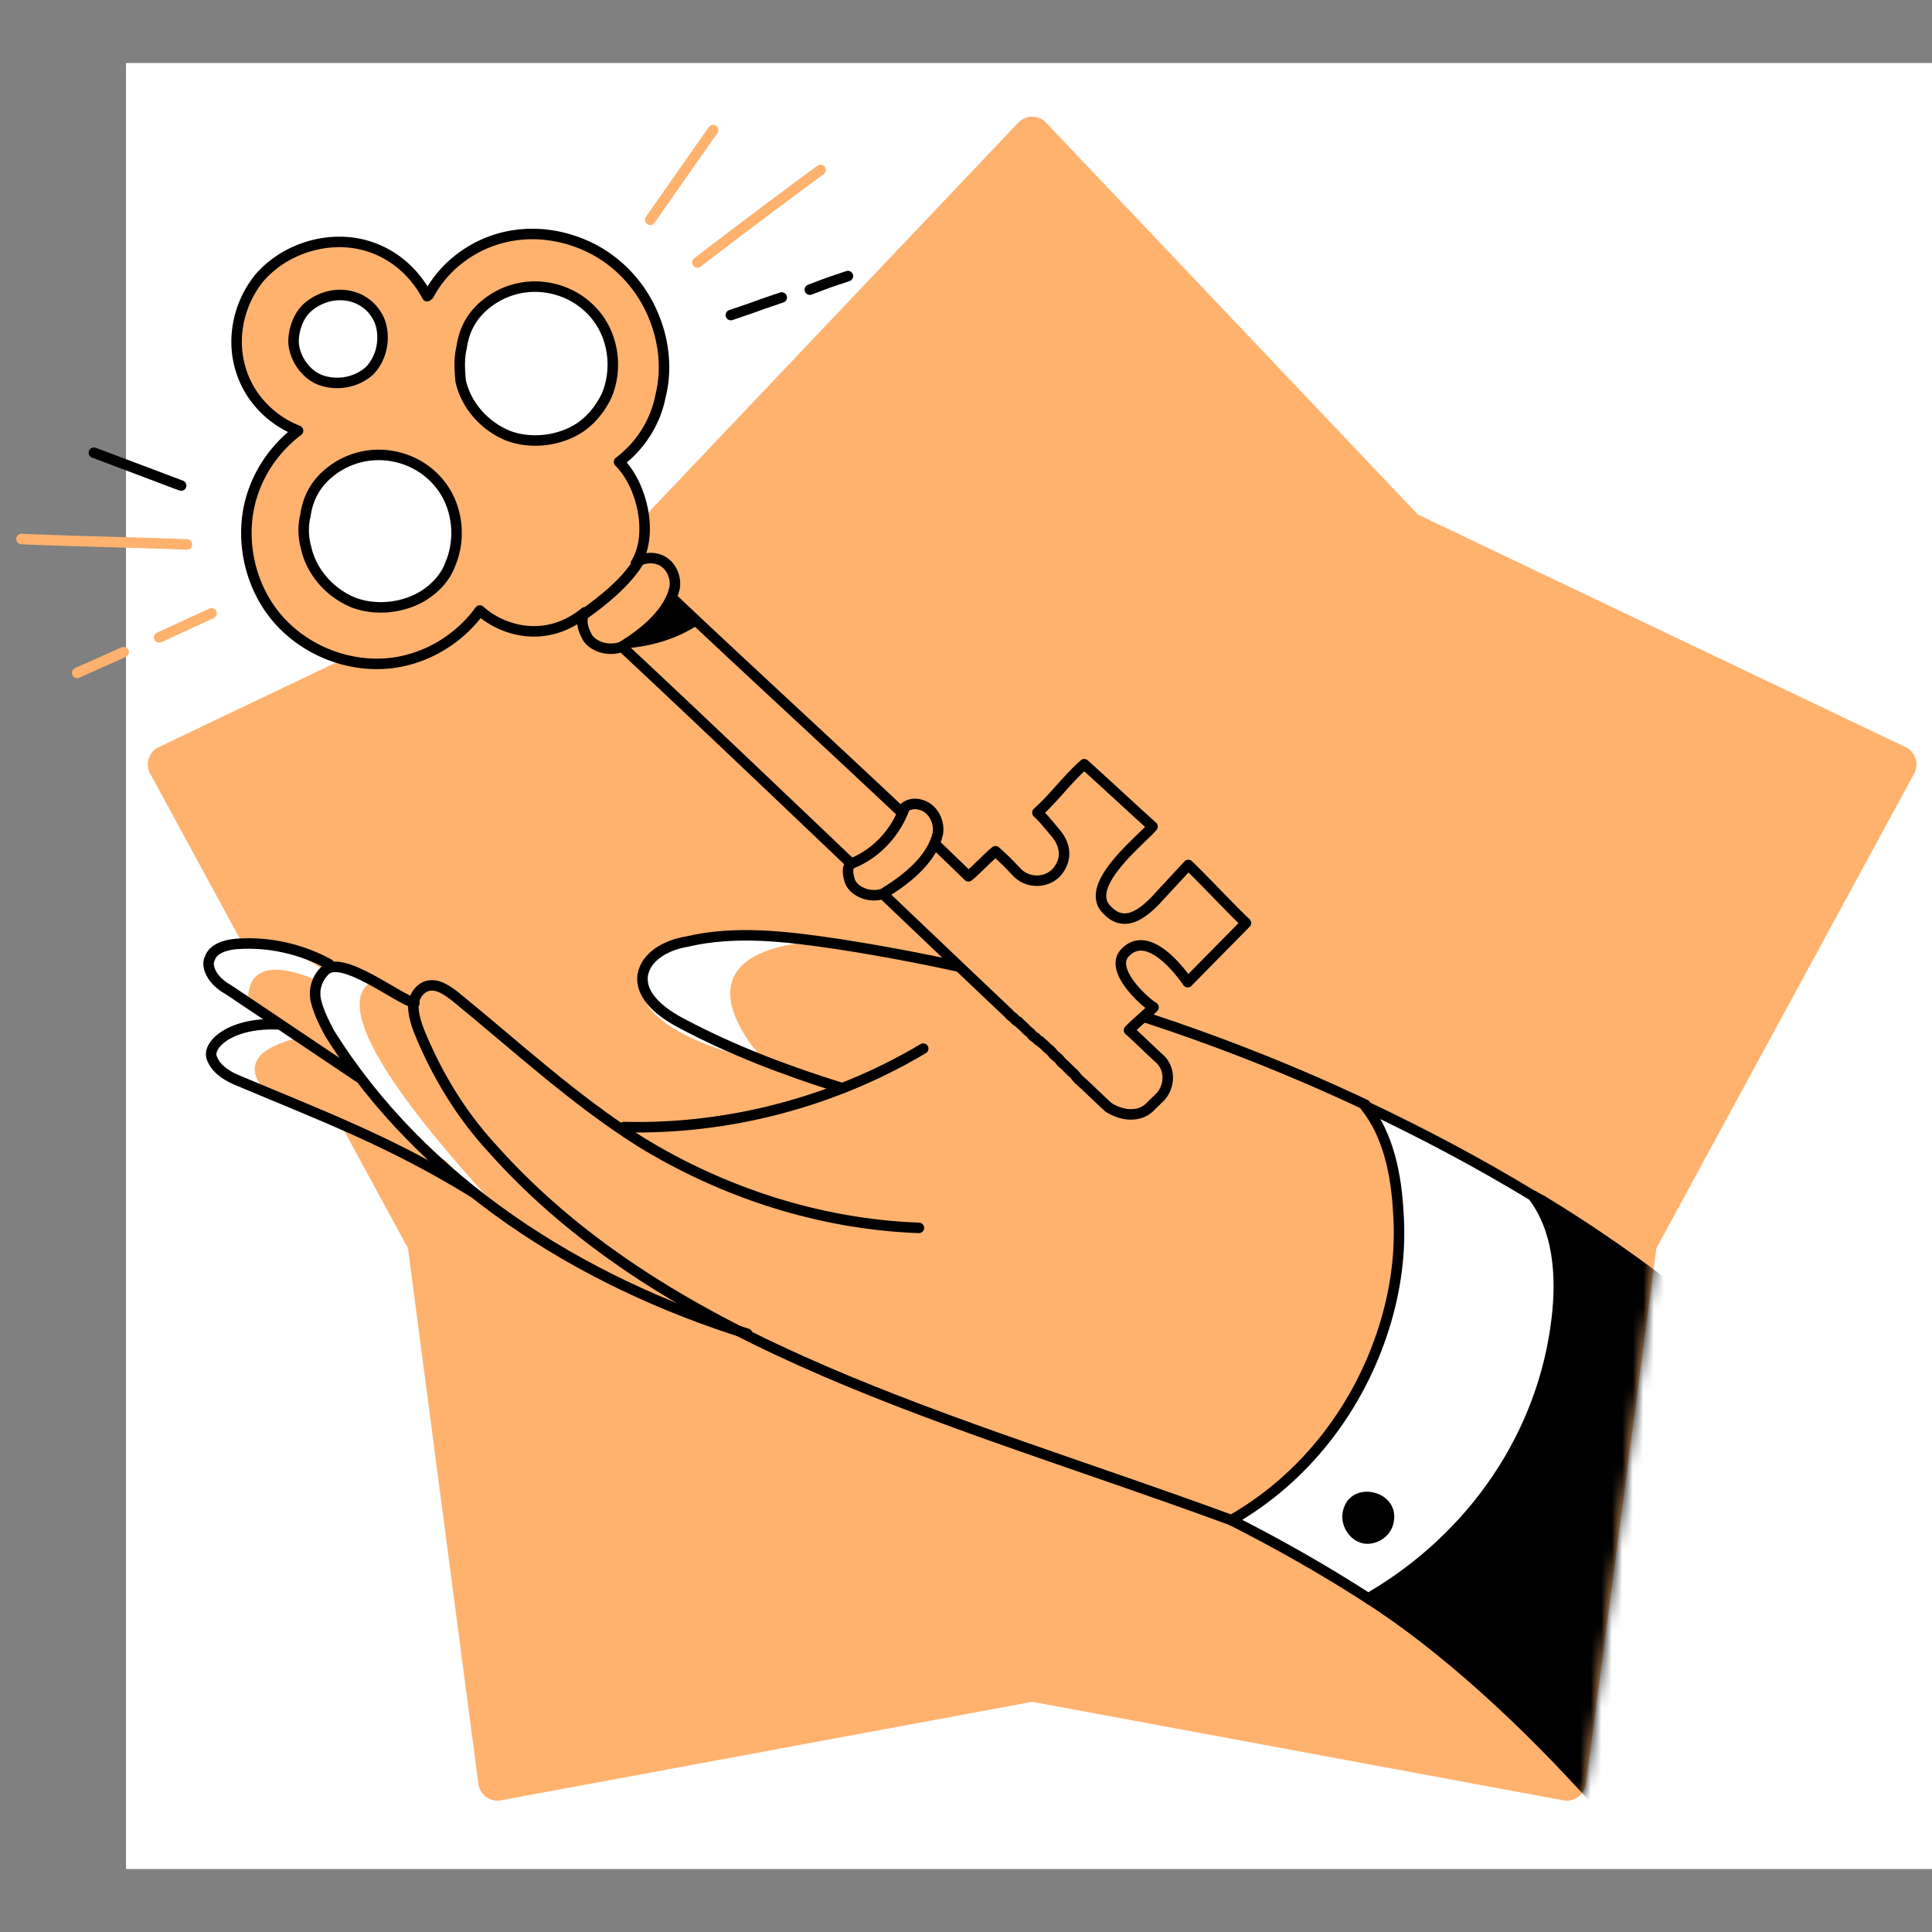
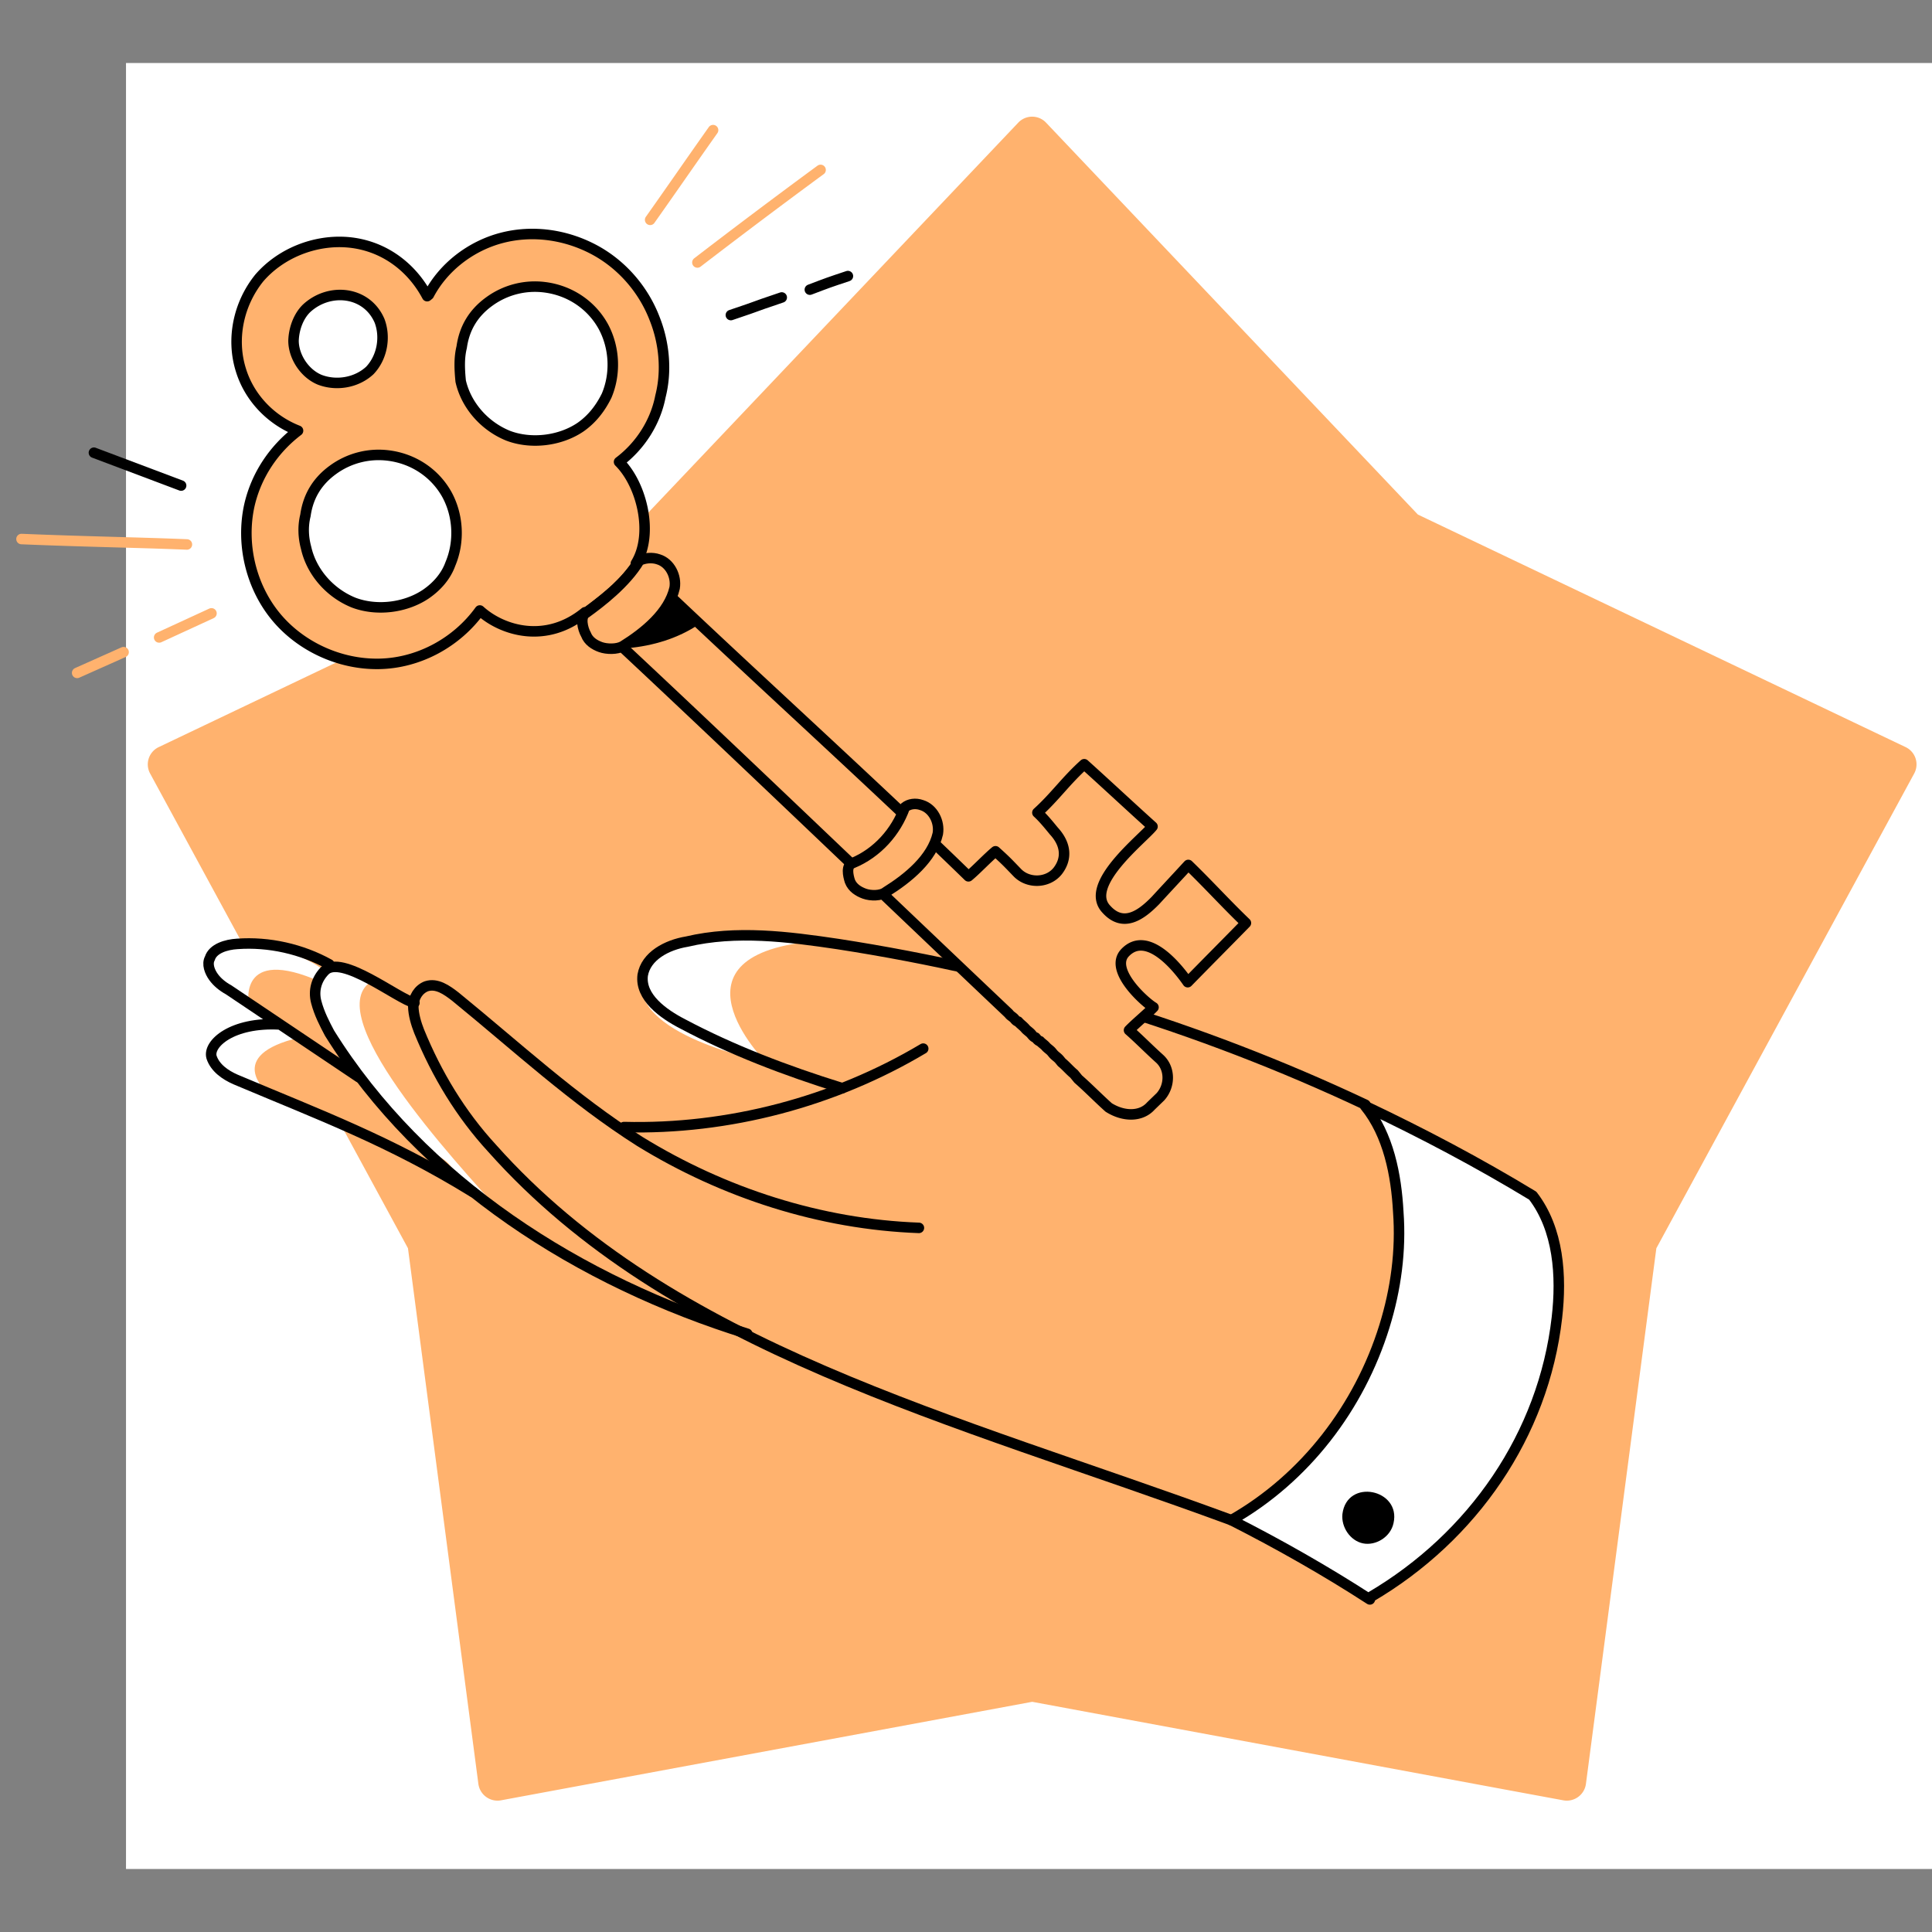
<svg xmlns="http://www.w3.org/2000/svg" width="184" height="184" fill="none">
  <rect width="100%" height="100%" fill="#808080" stroke="none" />
  <path fill="#fff" d="M12 6h172v172H12z" />
  <g clip-path="url(#a)">
    <path d="m182.299 73.678-17.433 32.094-7.118 13.11-6.707 51.016a1.839 1.839 0 0 1-2.155 1.561l-5.363-.992-45.216-8.39-50.592 9.382a1.839 1.839 0 0 1-2.155-1.561l-6.706-51.016-24.552-45.204a1.822 1.822 0 0 1 .824-2.53l46.439-22.142 35.41-37.323a1.822 1.822 0 0 1 2.651 0l35.411 37.323 46.439 22.142a1.822 1.822 0 0 1 .823 2.53Z" fill="#FFB26E" />
    <path d="M130.527 129.753c-6.011 12.772-13.255 15.02-13.255 15.02-8.639-3.19-17.387-6.029-25.792-9.146-8.405-3.118-16.386-6.361-23.88-10.351-8.856-2.487-15.97-6.873-19.787-9.468-1.89-1.356-2.916-2.187-2.916-2.187-2.477-1.538-4.908-2.805-7.223-4.035-5.097-2.607-9.908-4.482-15.465-6.846-1.018-.443-1.963-1.121-2.295-2.123-.376-1.272 1.908-3.26 6.488-3.124-1.612-1.013-3.187-2.143-4.8-3.156-.549-.299-1.061-.714-1.421-1.21-.36-.497-.647-1.228-.348-1.777.29-.938 1.562-1.314 2.608-1.375 3.02-.22 6.138.49 8.768 1.947l.08.153 4.18 1.424c1.532.859 3.143 1.872 3.882 1.972.101-.739.553-1.369 1.248-1.539 1-.331 1.946.347 2.774.988 5.842 4.763 9.567 8.484 15.897 12.499.424-.125 1.902.076 2.875.249l17.912-3.95c-4.298-1.46-11.414-4.178-15.179-6.115-1.882-.968-4.088-2.55-3.822-4.65.31-1.83 2.304-2.88 4.198-3.192 4.825-1.072 9.647-.477 14.55.272 17.394 2.693 34.296 7.802 50.202 15.297.117.036 6.649 11.687.521 24.423Z" fill="#FFB26E" />
    <path d="M72.904 101.119s-10.266-10.37 5.106-11.511c-6.138-.49-15.096-2.239-16.801 3.266-1.625 5.659 11.695 8.245 11.695 8.245ZM25.299 103.955c.234.073-4.068-3.442 3.264-5.15l-2.944-1.683s-11.274 2.412-.32 6.833ZM47.966 115.728c-1.89-1.356-2.916-2.187-2.916-2.187-2.476-1.538-1.177-2.419-3.527-3.532l-.74-.101c-14.613-14.155-9.99-17.472-9.99-17.472l.533-.477 4.18 1.423c-5.289 2.983 7.575 16.982 12.46 22.346Z" fill="#fff" />
    <path d="M23.683 95.496s-1.017-5.835 7.684-1.6c1.553-1.7-7.995-5.685-10.966-3.14-2.97 2.546 3.282 4.74 3.282 4.74Z" fill="#fff" />
    <path d="M87.515 116.941c-9.393-.343-18.61-3.326-26.588-8.237-6.33-4.015-11.71-9.02-17.552-13.782-.829-.642-1.774-1.32-2.775-.988-.73.287-1.22 1.034-1.239 1.926.017.776.267 1.624.554 2.355 1.678 4.114 3.97 7.904 6.947 11.138 17.047 19.145 43.908 25.67 70.412 35.422" stroke="#000" stroke-miterlimit="10" stroke-linecap="round" stroke-linejoin="round" />
    <path d="M39.469 95.51c-1.559-.356-7.005-4.739-8.559-3.038-.758.792-1.085 1.846-.79 2.965.296 1.118.78 2.039 1.266 2.96 8.834 14.161 23.853 23.692 39.782 28.627" stroke="#000" stroke-miterlimit="10" stroke-linecap="round" stroke-linejoin="round" />
    <path d="M45.05 113.539c-7.977-4.911-14.661-7.367-22.606-10.727-1.018-.444-1.963-1.122-2.295-2.123-.376-1.272 1.945-3.377 6.488-3.124M34.19 102.602c-4.249-2.857-8.183-5.488-12.433-8.345-.55-.299-1.063-.714-1.422-1.21-.36-.497-.647-1.228-.348-1.777.29-.937 1.562-1.314 2.608-1.375 3.02-.22 6.138.49 8.768 1.947M59.424 107.34c9.934.254 20-2.404 28.502-7.472" stroke="#000" stroke-miterlimit="10" stroke-linecap="round" stroke-linejoin="round" />
    <mask id="b" style="mask-type:alpha" maskUnits="userSpaceOnUse" x="14" y="11" width="169" height="161">
-       <path d="m182.299 73.678-17.432 32.094-7.119 13.11-6.707 51.016a1.839 1.839 0 0 1-2.155 1.561l-5.363-.992-45.216-8.39-50.591 9.382a1.839 1.839 0 0 1-2.155-1.561l-6.707-51.016-24.551-45.204a1.822 1.822 0 0 1 .823-2.53l46.44-22.142 35.41-37.323a1.822 1.822 0 0 1 2.65 0l35.411 37.323 46.439 22.142a1.822 1.822 0 0 1 .823 2.53Z" fill="#6EDBFF" />
-     </mask>
+       </mask>
    <g mask="url(#b)">
-       <path d="M146.09 113.909c.316.226.667.335.982.561 15.01 9.144 28.068 21.276 38.76 35.244-5.233 11.087-12.777 33.781-17.974 44.752-5.752-13.336-23.473-33.204-37.393-42.138" fill="#000" />
      <path d="M146.09 113.909c.316.226.667.335.982.561 15.01 9.144 28.068 21.276 38.76 35.244-5.233 11.087-12.777 33.781-17.974 44.752-5.752-13.336-23.473-33.204-37.393-42.138" stroke="#000" stroke-miterlimit="10" stroke-linecap="round" stroke-linejoin="round" />
    </g>
    <path d="m130.538 152.093-.073.234c-4.169-2.703-8.644-5.245-13.192-7.553 7.012-3.989 12.182-10.731 14.577-18.462 1.089-3.513 1.592-7.209 1.319-10.887-.191-3.526-.932-7.349-3.162-10.094 5.485 2.598 10.78 5.394 15.967 8.541 2.473 3.205 2.762 7.659 2.303 11.625-1.275 11.158-8.01 20.881-17.739 26.596Z" fill="#fff" stroke="#000" stroke-miterlimit="10" stroke-linecap="round" stroke-linejoin="round" />
    <path d="M80.21 103.637c-5.387-1.669-10.55-3.654-15.178-6.115-1.882-.968-4.088-2.55-3.823-4.65.31-1.83 2.305-2.88 4.199-3.192 4.708-1.11 9.647-.477 14.432.235 17.394 2.693 34.297 7.802 50.203 15.297" stroke="#000" stroke-miterlimit="10" stroke-linecap="round" stroke-linejoin="round" />
    <path d="M127.849 144.199c-.128 1.244.752 2.544 1.96 2.789 1.208.246 2.625-.599 2.907-1.923.745-3.235-4.436-4.327-4.867-.866Z" fill="#000" />
-     <path d="M102.596 102.153c-.418-.344-.755-.755-1.173-1.099.485.426.822.837 1.173 1.099Z" fill="#FFB26E" stroke="#000" stroke-miterlimit="10" stroke-linecap="round" stroke-linejoin="round" />
    <path d="m109.599 105.342.919-.89c.933-1.039.948-2.698-.091-3.632-1.039-.933-1.929-1.852-2.901-2.704.591-.62 1.741-1.562 2.331-2.183-.785-.455-4.253-3.518-2.729-5.178 2.196-2.347 5.261 1.732 5.987 2.786 2.017-2.063 3.526-3.573 5.543-5.636-1.929-1.853-3.491-3.594-5.487-5.529-1.016 1.107-2.114 2.28-3.13 3.386-1.345 1.376-3.056 2.64-4.686.817-2.182-2.331 3.458-6.675 4.407-7.863-2.078-1.868-4.425-4.064-6.503-5.932-1.741 1.563-2.802 3.117-4.46 4.612.553.508 1.024 1.084 1.562 1.741 1.226 1.33 1.241 2.69.375 3.811-.949 1.189-2.84 1.227-3.864.144-.89-.92-1.024-1.084-2.063-2.018-.74.606-1.837 1.78-2.577 2.385-9.494-9.248-21.962-20.454-31.673-29.8 1.71-2.772.596-7.487-1.602-9.669 2.04-1.532 3.474-3.805 3.944-6.248.62-2.43.357-5.097-.548-7.376-1.077-2.825-3.178-5.223-5.831-6.62-2.654-1.396-5.777-1.858-8.722-1.095-2.944.763-5.559 2.767-6.955 5.42l-.164.135c-1.526-2.87-4.27-4.879-7.64-5.14-3.071-.23-6.291 1.034-8.338 3.396-1.98 2.445-2.689 5.77-1.776 8.73.793 2.644 2.841 4.81 5.457 5.826-2.286 1.735-3.967 4.209-4.63 7.086-.822 3.692.136 7.712 2.491 10.589 2.355 2.876 6.107 4.608 9.888 4.532 3.782-.075 7.375-2.057 9.564-5.084 2.145 1.95 6.323 3.196 10.021.169 12.574 11.668 26.276 24.883 40.344 38.21l.068.083c.134.164.35.261.486.426.067.082.201.246.35.261.203.247.487.426.689.672.134.165.418.344.553.508.134.165.269.33.418.344.135.164.27.329.419.344.134.164.418.343.553.508.135.164.419.343.553.508l.135.164c.202.247.418.344.62.59l.202.247c.419.343.755.754 1.174 1.098l.202.246.134.165.067.082c.972.852 1.862 1.77 2.901 2.704 1.42.896 3.079.911 4.013-.128ZM30.452 36.168c-1.45-.598-2.496-2.211-2.497-3.721.037-1.128.456-2.294 1.21-3.05 2.166-2.048 5.754-1.69 6.98 1.15.598 1.568.255 3.497-.925 4.737-1.248 1.16-3.168 1.496-4.767.884Zm13.518-3.106c.261-1.86 1.157-3.28 2.622-4.342a7.375 7.375 0 0 1 5.343-1.355c2.309.306 4.364 1.643 5.516 3.72 1.084 1.995 1.212 4.498.323 6.598-.567 1.151-1.352 2.205-2.487 2.998-1.943 1.316-4.693 1.645-6.875.824-2.25-.903-4.014-2.89-4.538-5.207-.112-1.143-.158-2.205.096-3.236Zm-3.4 23.511c-1.943 1.316-4.692 1.646-6.875.824-2.25-.903-4.014-2.89-4.538-5.207-.276-1.009-.322-2.07-.068-3.101.261-1.86 1.157-3.281 2.622-4.343a7.375 7.375 0 0 1 5.343-1.354c2.309.306 4.364 1.643 5.516 3.72 1.084 1.995 1.212 4.498.323 6.598-.418 1.166-1.27 2.138-2.323 2.863Z" fill="#FFB26E" stroke="#000" stroke-miterlimit="10" stroke-linecap="round" stroke-linejoin="round" />
    <path d="M56.032 58.19c2.04-1.532 3.437-2.676 4.676-4.515.808.986 1.929 1.853 2.819 2.772-2.242 1.285-4.872 1.93-7.495 1.743Z" fill="#000" stroke="#000" stroke-miterlimit="10" stroke-linecap="round" stroke-linejoin="round" />
    <path d="M55.785 58.392c-.56.322-.299 1.48.023 2.04.239.628.807.987 1.39 1.196.583.209 1.562.231 2.122-.09 2.092-1.301 4.393-3.185 4.93-5.547.187-1.114-.441-2.384-1.54-2.72-.583-.209-1.345-.134-1.823.12-1.27 2.138-3.72 4.007-5.102 5.002ZM84.386 84.942c2.092-1.301 4.393-3.185 4.93-5.547.187-1.114-.441-2.384-1.54-2.72-.583-.209-1.196-.119-1.607.218-.836 2.331-2.621 4.342-4.982 5.314-.628.24-.418 1.166-.246 1.712.239.627.807.986 1.39 1.195.583.21 1.562.231 2.055-.172Z" fill="#FFB26E" stroke="#000" stroke-miterlimit="10" stroke-linecap="round" stroke-linejoin="round" />
    <path d="M59.755 61.731c2.436-.21 4.85-.95 6.792-2.266-.755-.755-1.607-1.293-2.362-2.047-1.427 1.443-3.003 2.87-4.43 4.313Z" fill="#000" />
    <path d="M74.452 28.33c-3.57 1.203-1.275.474-4.846 1.676M80.753 26.293c-1.858.62-1.858.62-3.625 1.293" stroke="#000" stroke-miterlimit="10" stroke-linecap="round" stroke-linejoin="round" />
    <path d="M78.15 16.183a689.46 689.46 0 0 0-11.731 8.815M67.912 12.394c-2.459 3.479-3.534 5.063-5.993 8.542M2.048 51.337c6.033.252 11.228.328 15.752.517" stroke="#FFB26E" stroke-miterlimit="10" stroke-linecap="round" stroke-linejoin="round" />
    <path d="m17.25 46.245-8.306-3.13" stroke="#000" stroke-miterlimit="10" stroke-linecap="round" stroke-linejoin="round" />
    <path d="M7.348 64.085c1.502-.681 2.922-1.294 4.424-1.975M15.157 60.71c2.294-1.054 2.69-1.24 4.984-2.295" stroke="#FFB26E" stroke-miterlimit="10" stroke-linecap="round" stroke-linejoin="round" />
  </g>
  <defs>
    <clipPath id="a">
      <path fill="#fff" d="M0 0h184v184H0z" />
    </clipPath>
  </defs>
</svg>